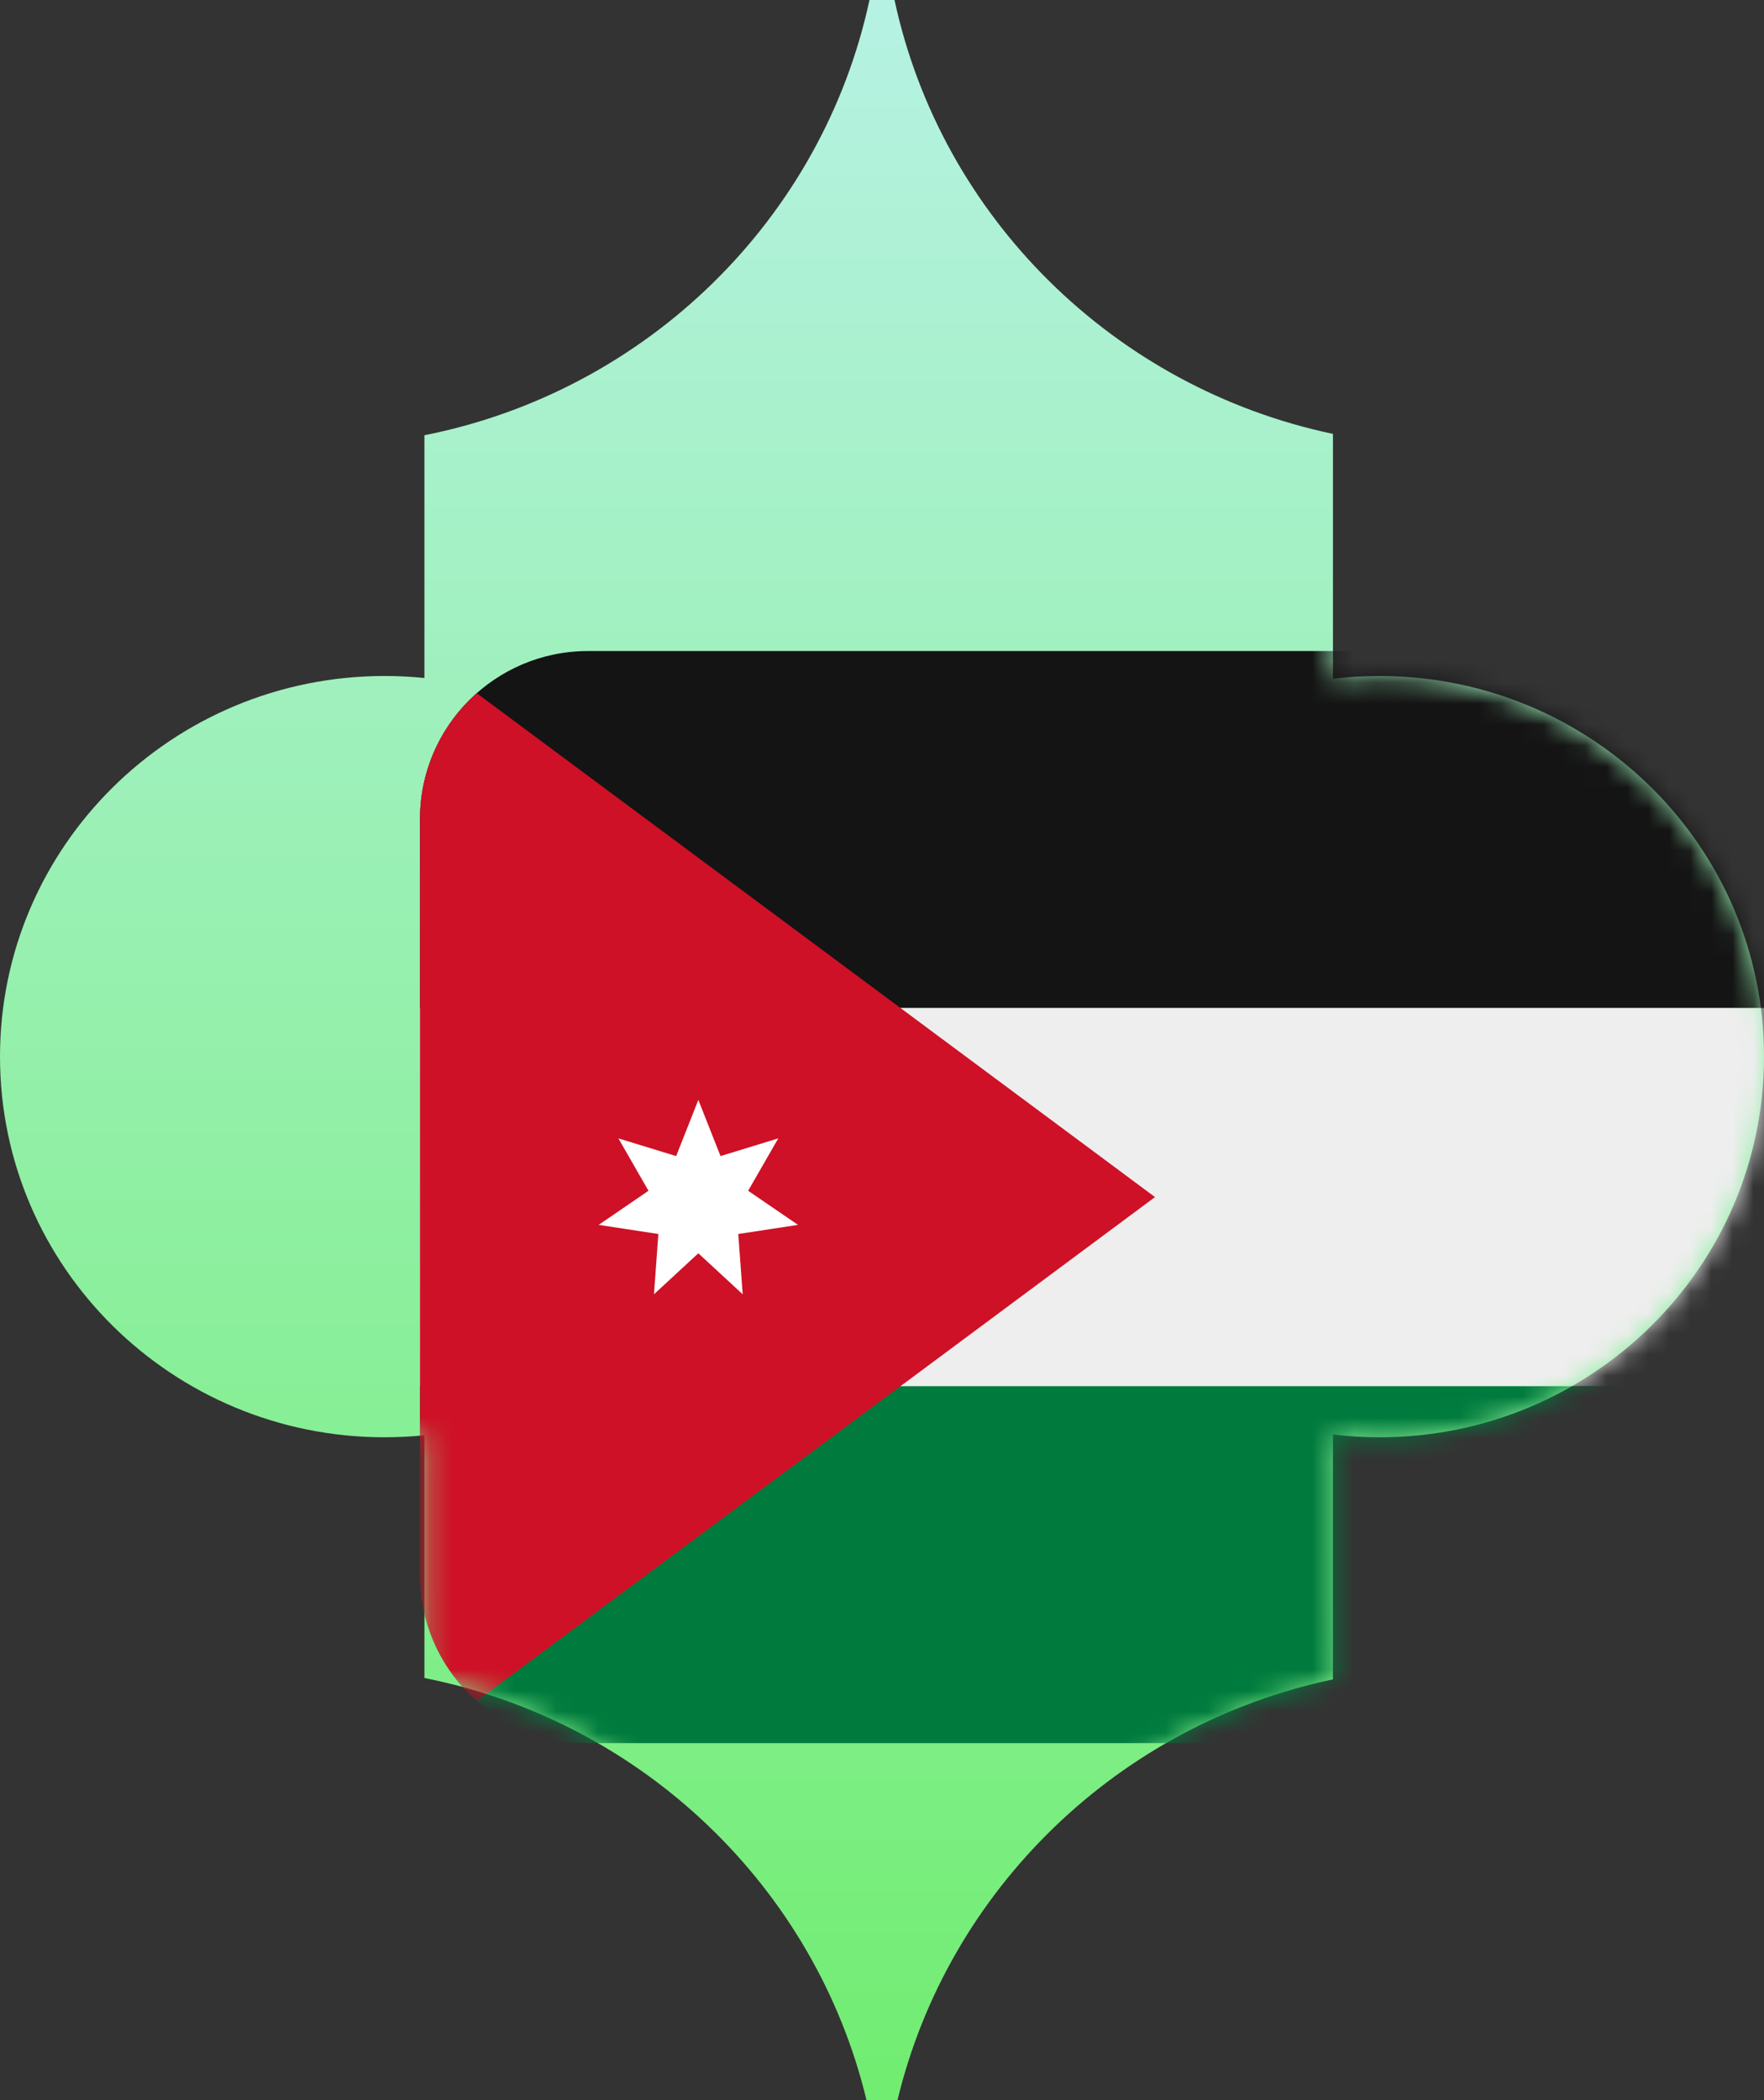
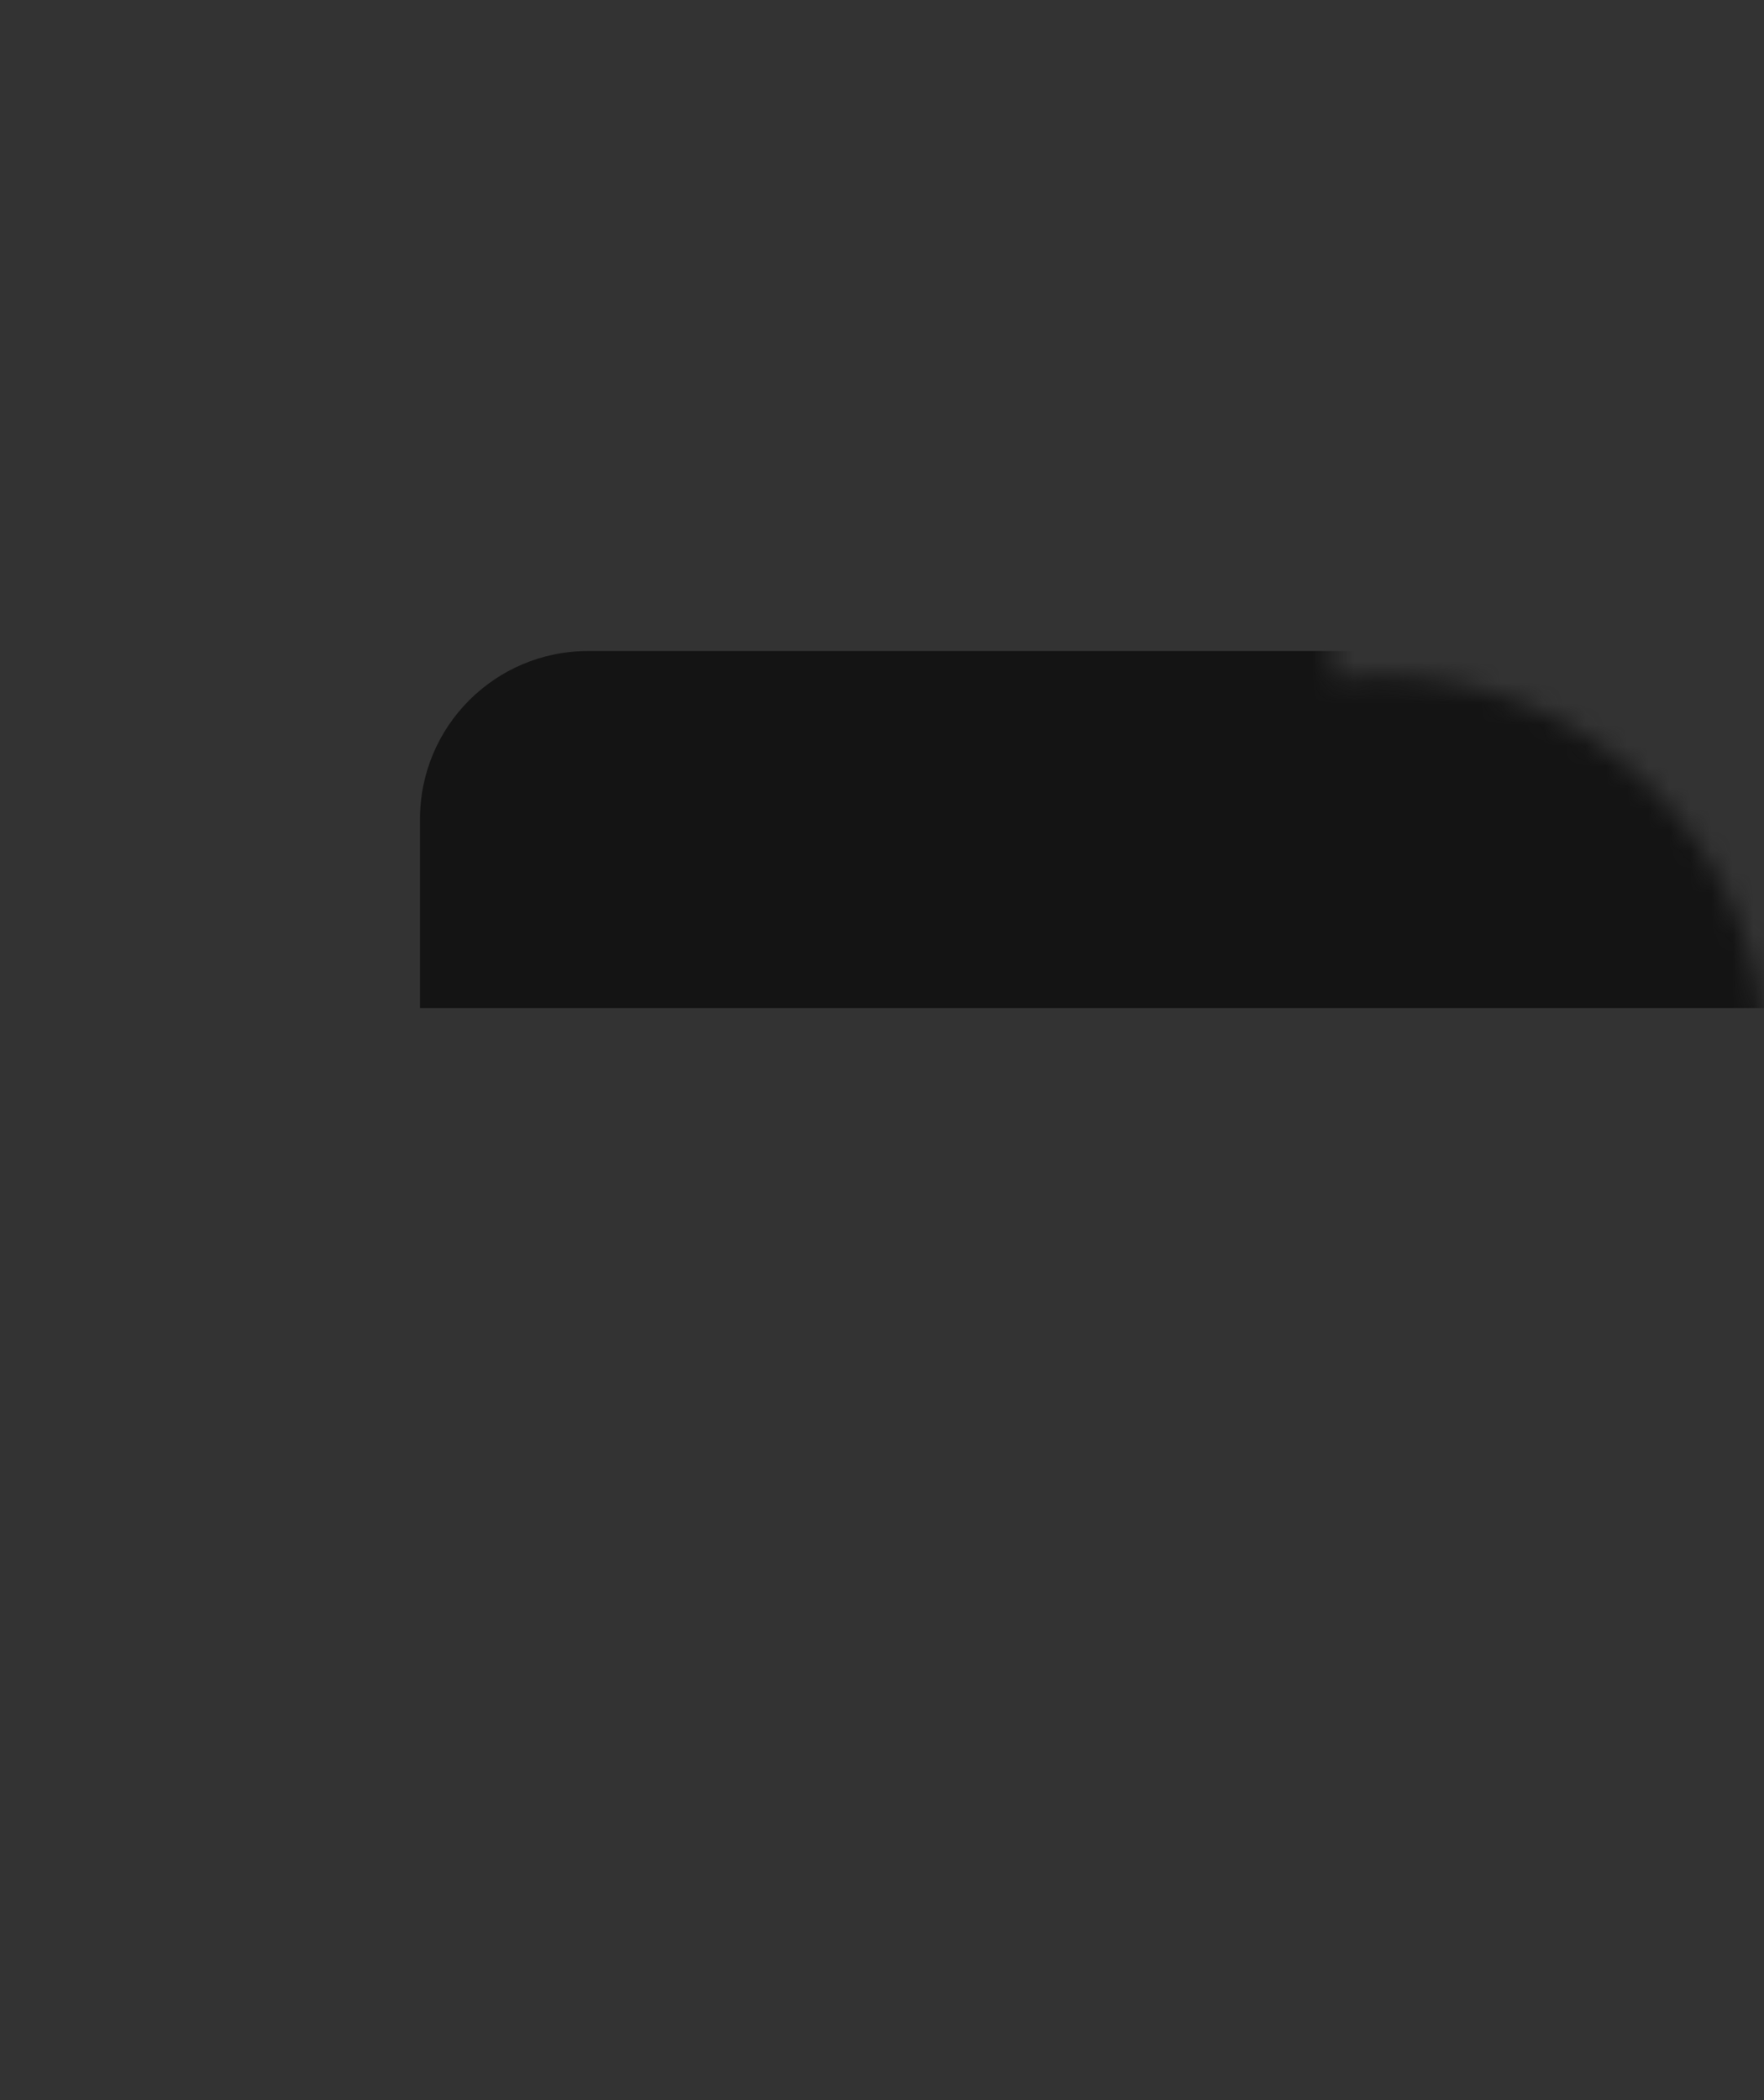
<svg xmlns="http://www.w3.org/2000/svg" width="84" height="100" viewBox="0 0 84 100" fill="none">
  <rect x="0" y="0" width="84" height="100" fill="#333333" stroke="none" />
-   <path fill-rule="evenodd" clip-rule="evenodd" d="M20.21 20.725V32.284C19.588 32.221 18.956 32.188 18.316 32.188C8.2 32.188 0 40.303 0 50.313C0 60.323 8.2 68.438 18.316 68.438C18.956 68.438 19.588 68.406 20.21 68.342V79.9C30.585 81.959 38.823 89.867 41.262 100H42.738C45.152 89.97 53.248 82.12 63.474 79.965V68.307C64.198 68.394 64.936 68.438 65.684 68.438C75.8 68.438 84 60.323 84 50.313C84 40.303 75.8 32.188 65.684 32.188C64.936 32.188 64.198 32.232 63.474 32.319V20.66C53.037 18.461 44.818 10.328 42.596 0H41.404C39.159 10.432 30.797 18.624 20.21 20.725Z" fill="url(#paint0_linear_597_53)" />
  <mask id="mask0_597_53" style="mask-type:alpha" maskUnits="userSpaceOnUse" x="0" y="0" width="84" height="100">
    <path fill-rule="evenodd" clip-rule="evenodd" d="M20.21 20.725V32.284C19.588 32.221 18.956 32.188 18.316 32.188C8.2 32.188 0 40.303 0 50.313C0 60.323 8.2 68.438 18.316 68.438C18.956 68.438 19.588 68.406 20.21 68.342V79.9C30.585 81.959 38.823 89.867 41.262 100H42.738C45.152 89.97 53.248 82.12 63.474 79.965V68.307C64.198 68.394 64.936 68.438 65.684 68.438C75.8 68.438 84 60.323 84 50.313C84 40.303 75.8 32.188 65.684 32.188C64.936 32.188 64.198 32.232 63.474 32.319V20.66C53.037 18.461 44.818 10.328 42.596 0H41.404C39.159 10.432 30.797 18.624 20.21 20.725Z" fill="#C4C4C4" />
  </mask>
  <g mask="url(#mask0_597_53)">
    <path d="M84 31H28C23.582 31 20 34.582 20 39V48H92V39C92 34.582 88.418 31 84 31Z" fill="#141414" />
-     <path d="M20 75C20 79.418 23.582 83 28 83H84C88.418 83 92 79.418 92 75V66H20V75Z" fill="#007A3D" />
-     <path d="M20 48H92V66H20V48Z" fill="#EEEEEE" />
-     <path d="M22.702 33.008H22.7C21.044 34.474 20 36.616 20 39V75C20 77.386 21.044 79.528 22.702 80.994L55 57L22.702 33.008Z" fill="#CE1126" />
-     <path d="M33.254 59.676L35.366 61.628L35.156 58.758L38 58.324L35.626 56.7L37.06 54.206L34.31 55.048L33.254 52.372L32.198 55.048L29.448 54.206L30.88 56.7L28.508 58.324L31.35 58.758L31.142 61.628L33.254 59.676Z" fill="white" />
  </g>
  <defs>
    <linearGradient id="paint0_linear_597_53" x1="42" y1="0" x2="42" y2="100" gradientUnits="userSpaceOnUse">
      <stop stop-color="#B6F2E3" />
      <stop offset="1" stop-color="#71ED71" />
    </linearGradient>
  </defs>
</svg>